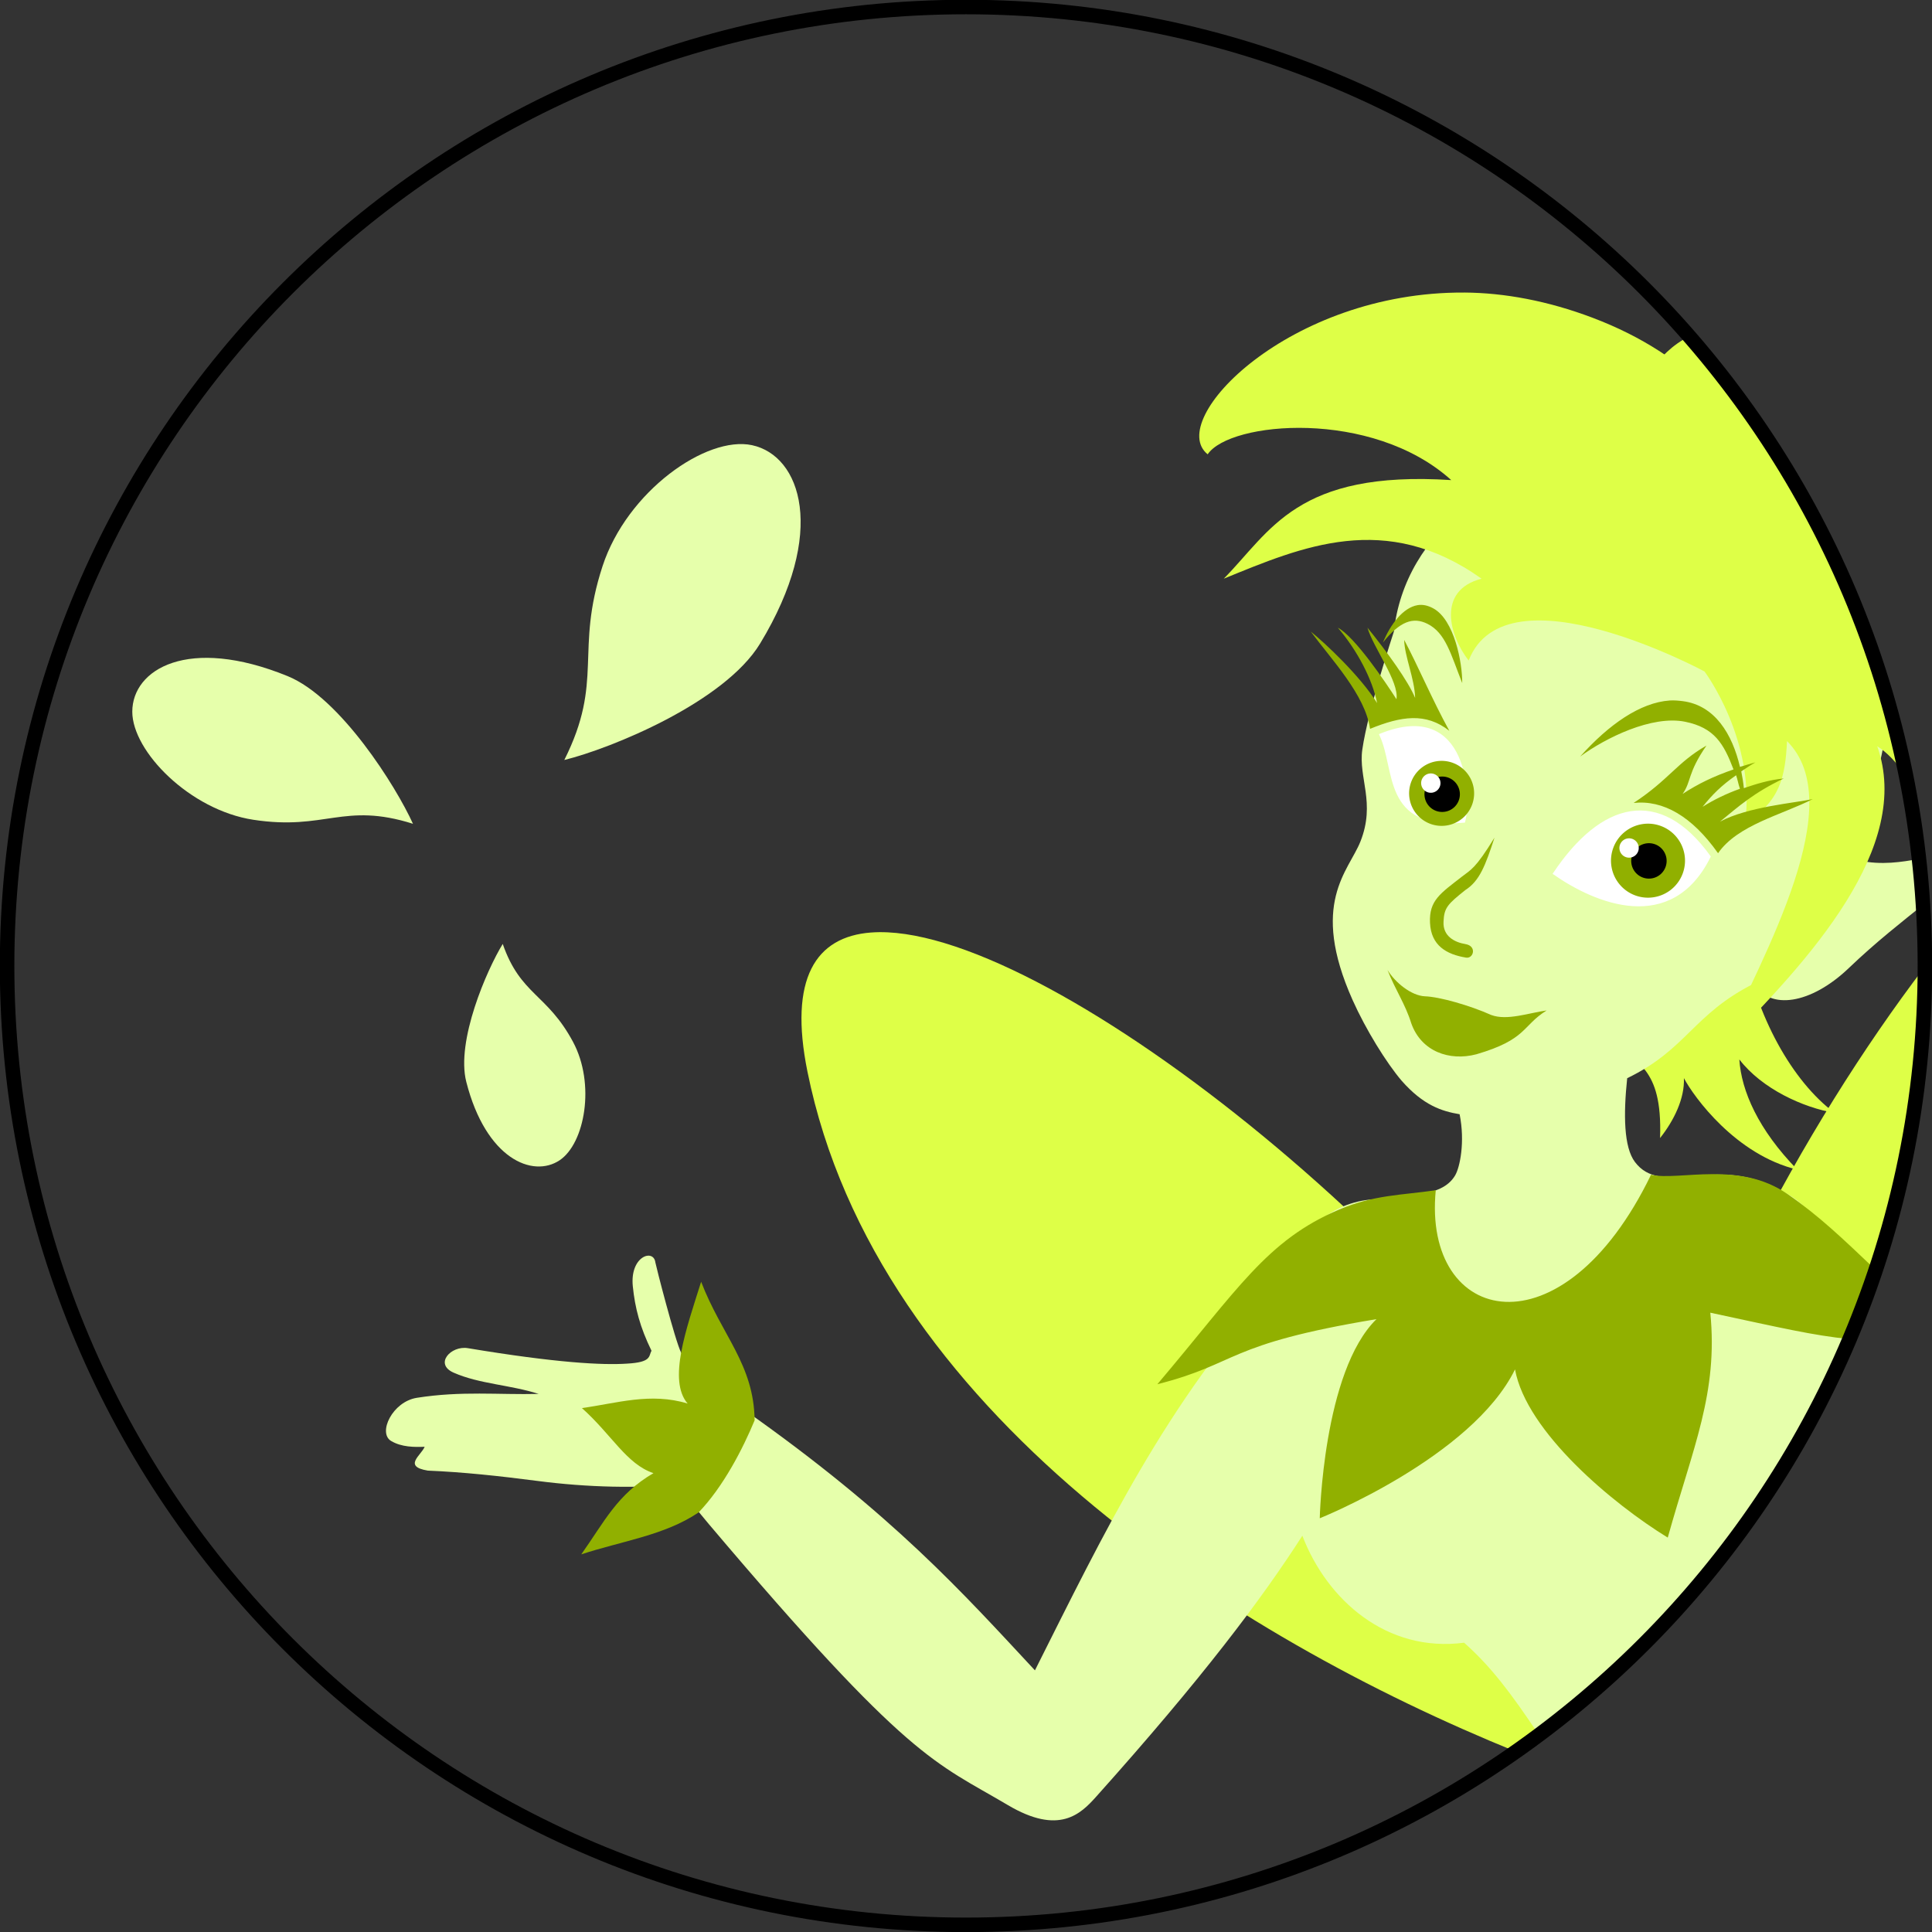
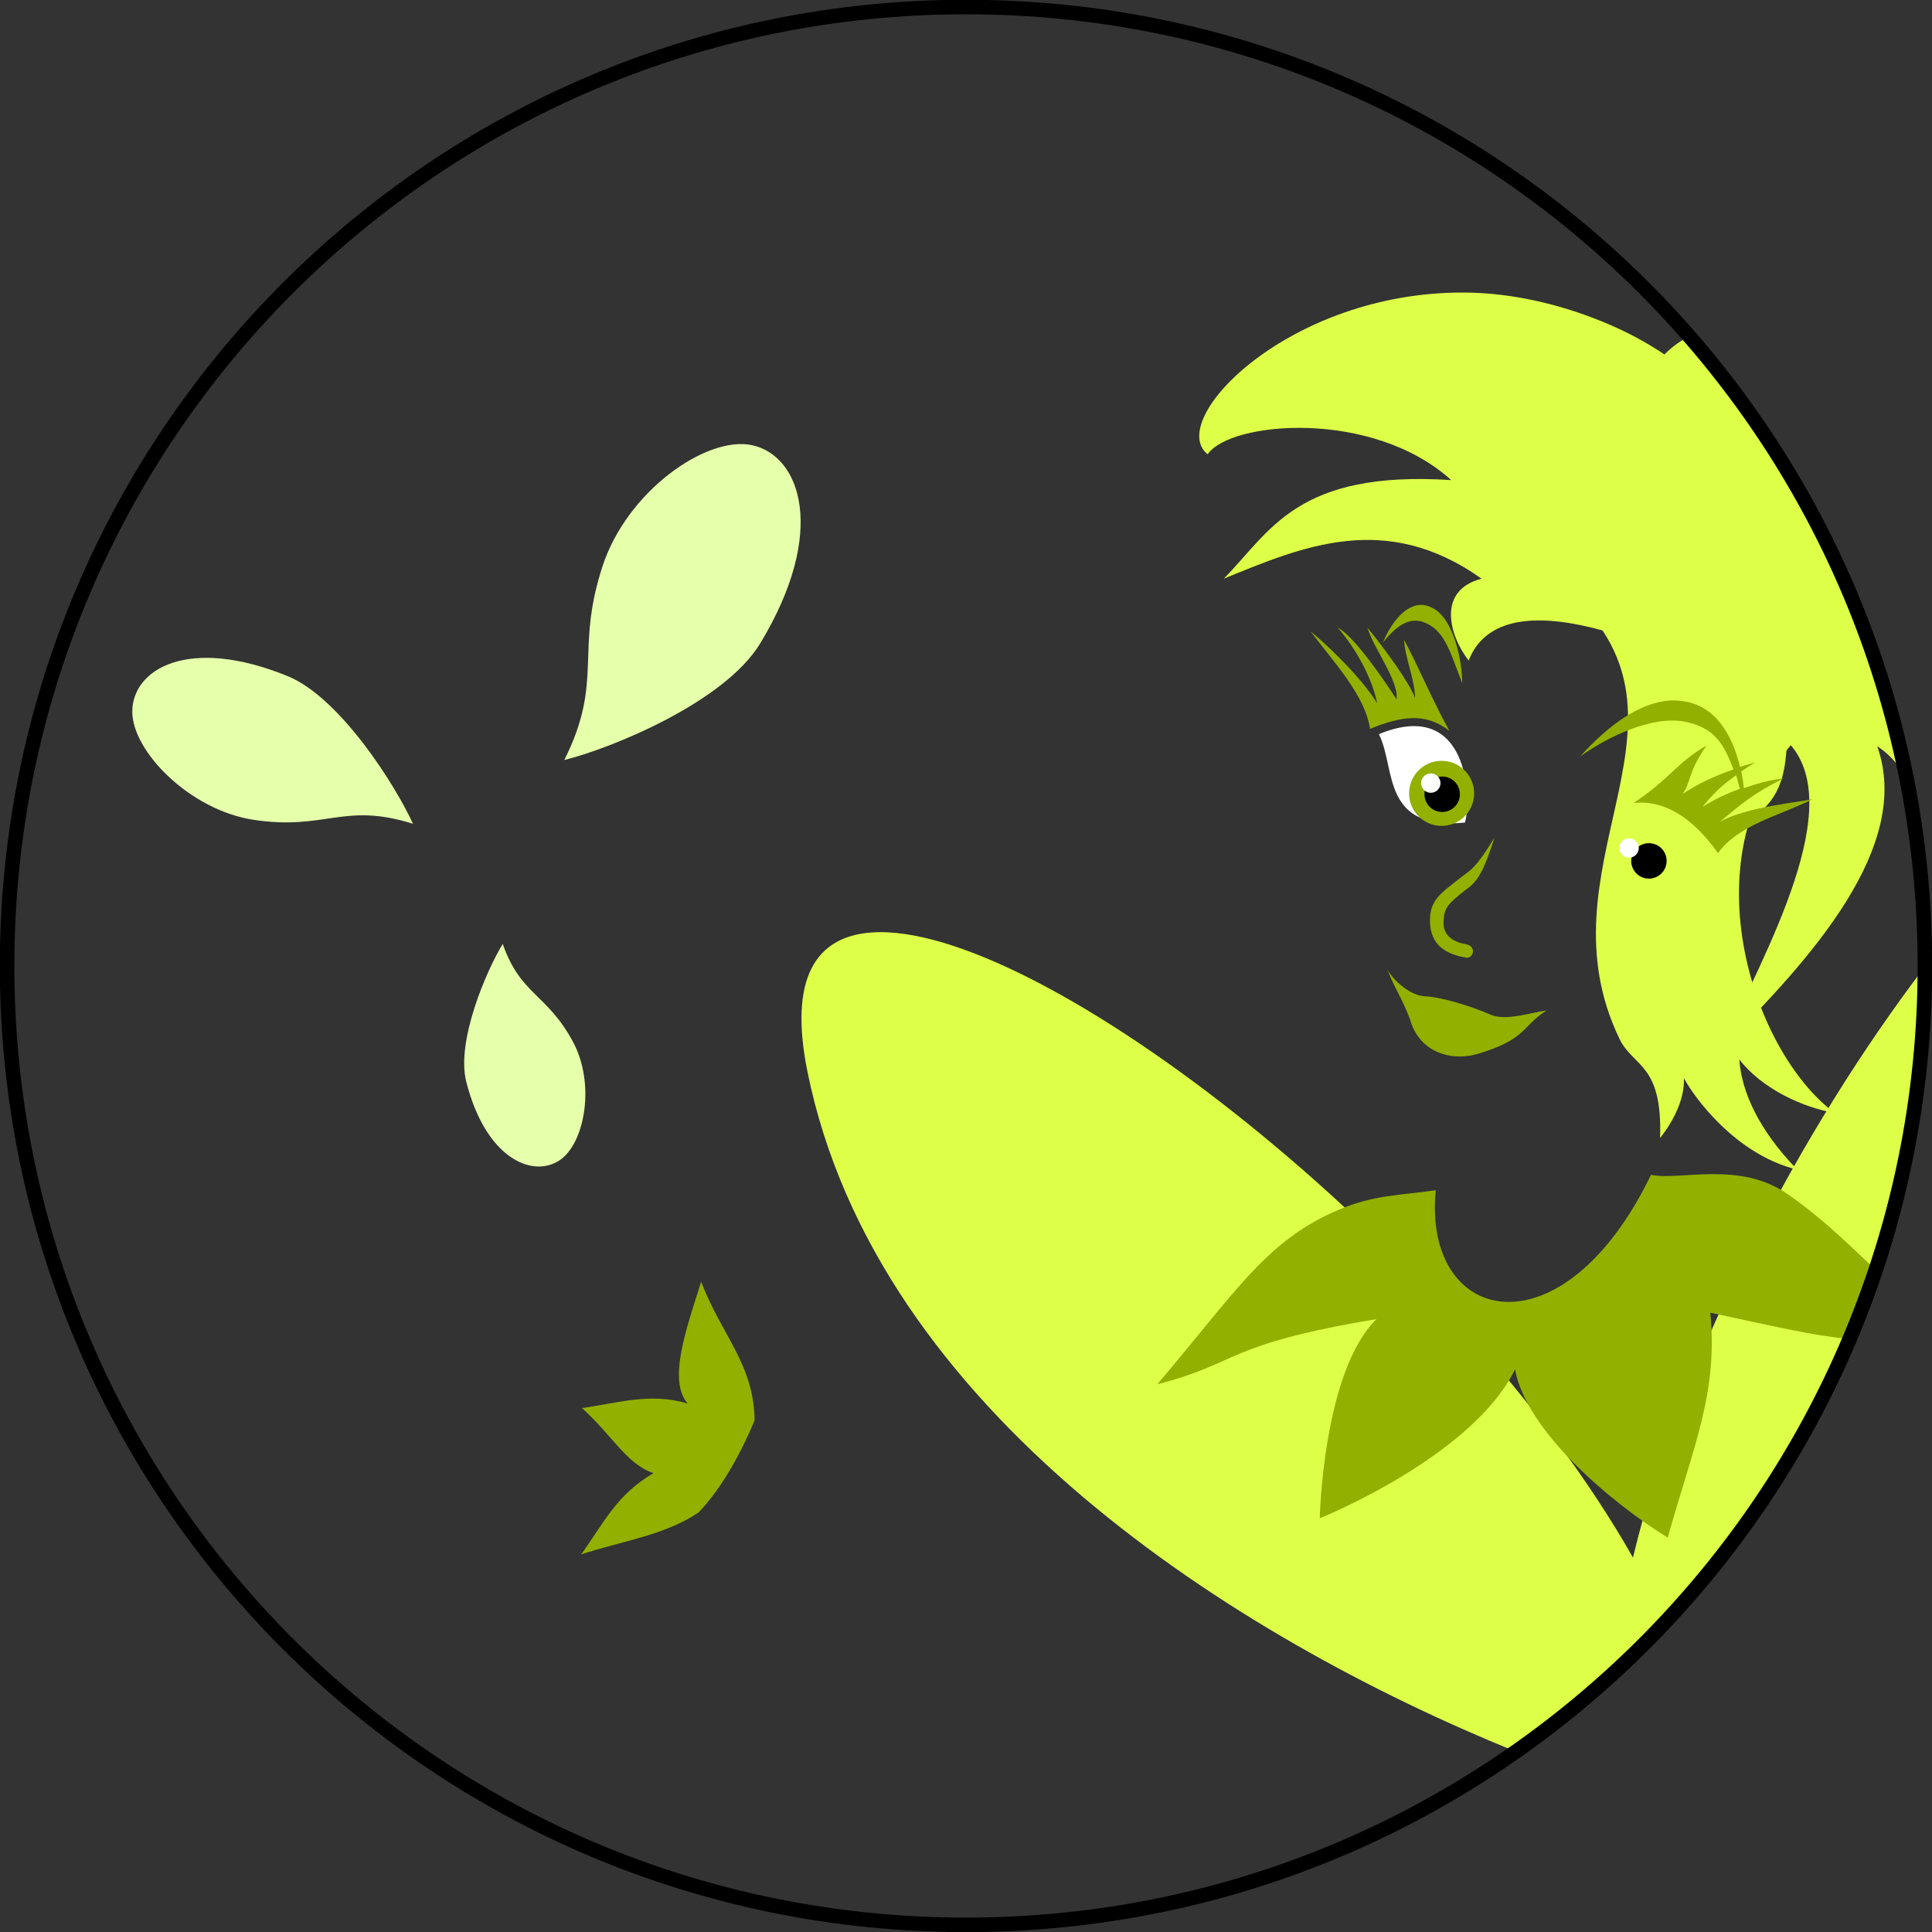
<svg xmlns="http://www.w3.org/2000/svg" xmlns:ns1="http://www.inkscape.org/namespaces/inkscape" xmlns:ns2="http://sodipodi.sourceforge.net/DTD/sodipodi-0.dtd" width="93.688" height="93.688" id="svg52283" version="1.1" ns1:version="0.48.4 r9939" ns2:docname="New document 320">
  <rect width="100%" height="100%" fill="#333333" stroke="none" />
  <defs id="defs52285" />
  <ns2:namedview id="base" pagecolor="#ffffff" bordercolor="#666666" borderopacity="1.0" ns1:pageopacity="0.0" ns1:pageshadow="2" ns1:zoom="7.9195959" ns1:cx="137.36562" ns1:cy="19.323683" ns1:document-units="px" ns1:current-layer="layer1" showgrid="false" fit-margin-top="0" fit-margin-left="0" fit-margin-right="0" fit-margin-bottom="0" ns1:window-width="2649" ns1:window-height="1632" ns1:window-x="153" ns1:window-y="32" ns1:window-maximized="0" />
  <g ns1:label="Layer 1" ns1:groupmode="layer" id="layer1" transform="translate(-213.156,-366.95)">
    <g style="display:inline" id="g43601" transform="translate(-1653.277,-199.995)">
      <path style="color:#000000;fill:#e6ffab;fill-opacity:1;fill-rule:nonzero;stroke:none;stroke-width:0.544px;marker:none;visibility:visible;display:inline;overflow:visible;enable-background:accumulate" d="m 1903.295,598.149 c 3.277,-5.408 1.965,-9.11 -0.394,-9.616 -2.212,-0.474 -6.061,2.236 -7.248,5.864 -1.357,4.15 0.079,5.544 -1.855,9.402 2.244,-0.551 7.763,-2.789 9.496,-5.649 z" id="path9970-5" ns1:connector-curvature="0" ns2:nodetypes="ssscs" />
      <path ns1:transform-center-y="-4.2235197" ns1:transform-center-x="-2.3834493" style="color:#000000;fill:#e6ffab;fill-opacity:1;fill-rule:nonzero;stroke:none;stroke-width:0.544px;marker:none;visibility:visible;display:inline;overflow:visible;enable-background:accumulate" d="m 1880.384,599.733 c -4.831,-1.97 -7.536,-0.332 -7.536,1.724 -5e-4,1.927 2.795,4.769 5.864,5.24 3.511,0.539 4.369,-0.87 7.747,0.196 -0.816,-1.806 -3.521,-6.118 -6.076,-7.16 z" id="path9976-4" ns1:connector-curvature="0" ns2:nodetypes="ssscs" />
      <path style="color:#000000;fill:#e6ffab;fill-opacity:1;fill-rule:nonzero;stroke:none;stroke-width:0.544px;marker:none;visibility:visible;display:inline;overflow:visible;enable-background:accumulate" d="m 1889.044,619.405 c 0.953,3.74 3.223,4.675 4.526,3.805 1.221,-0.815 1.748,-3.7 0.648,-5.746 -1.258,-2.341 -2.542,-2.261 -3.406,-4.745 -0.772,1.255 -2.272,4.708 -1.768,6.686 z" id="path9978-3" ns1:connector-curvature="0" ns2:nodetypes="ssscs" />
      <path ns1:connector-curvature="0" id="path5248-2" d="m 1908.683,612.164 c -2.698,0.2 -4.011,2.225 -3.094,6.75 3.335,16.455 20.7,27.426 34.344,32.969 11.987,-8.404 19.833,-22.314 19.844,-38.062 -5.989,7.856 -11.83,18.9 -14.156,28.656 -8.488,-14.967 -28.844,-30.913 -36.938,-30.312 z" style="color:#000000;fill:#deff47;fill-opacity:1;fill-rule:nonzero;stroke:#000000;stroke-width:0.143px;stroke-opacity:0;marker:none;visibility:visible;display:inline;overflow:visible;enable-background:accumulate" />
      <path ns1:connector-curvature="0" id="path5256-5" d="m 1948.34,583.257 c -1.604,0.832 -2.544,2.431 -1.969,3.719 -0.026,1.014 -5.504,5.026 -3.344,9.188 6.083,6.123 -2.02,12.923 1.938,21.156 0.662,1.378 2.097,1.193 1.969,4.812 0.677,-0.852 1.198,-1.924 1.156,-2.906 0.482,0.913 2.517,3.723 5.5,4.438 -1.895,-1.939 -2.715,-3.818 -2.812,-5.344 1.107,1.439 3.108,2.335 4.625,2.594 -4.086,-3.03 -7.169,-12.722 -1.688,-18.312 1.349,-2.046 2.268,-3.97 2.875,-5.719 -1.961,-5.02 -4.771,-9.629 -8.25,-13.625 z" style="color:#000000;fill:#deff47;fill-opacity:1;fill-rule:nonzero;stroke:none;stroke-width:1px;marker:none;visibility:visible;display:inline;overflow:visible;enable-background:accumulate" />
-       <path ns1:connector-curvature="0" id="path5260-6" d="m 1944.996,589.07 c -5.892,0.151 -10.447,3.675 -10.969,8.5 0,0 -1.252,3.778 -1.531,5.719 -0.199,1.38 0.657,2.584 -0.094,4.469 -0.57,1.431 -2.475,2.994 -0.375,7.688 0.64,1.431 1.633,3.034 2.375,3.906 1.049,1.192 1.948,1.482 2.812,1.625 0.272,1.35 0.012,2.581 -0.219,2.969 -0.571,0.955 -1.913,0.926 -3.5,1.156 -1.07,-0.054 -2.17,0.31 -2.969,0.969 -0.318,0.184 -0.623,0.395 -0.938,0.656 -1.159,0.964 -1.299,1.583 -1.25,2.375 -0.014,0.016 -0.016,0.046 -0.031,0.062 -5.314,5.787 -8.341,12.12 -11.687,18.781 -3.481,-3.737 -6.854,-7.538 -14.125,-12.656 -0.837,-0.589 -1.566,-1.141 -2.125,-1.812 l -0.156,1.031 c -0.015,-0.223 -0.01,-0.509 -0.031,-0.656 -0.148,-0.975 -0.267,-0.435 -0.719,-1.312 -0.293,-0.57 -1.236,-4.262 -1.25,-4.375 -0.082,-0.682 -1.243,-0.31 -1.094,1.156 0.107,1.053 0.346,1.975 0.906,3.125 -0.145,0.263 0.018,0.558 -1.188,0.625 -1.175,0.079 -3.427,-0.035 -7.719,-0.75 -0.82,-0.136 -1.643,0.767 -0.688,1.188 1.256,0.553 2.736,0.587 4.125,1.031 -1.952,0.047 -3.739,-0.153 -5.906,0.188 -1.191,0.187 -1.907,1.705 -1.25,2.094 0.513,0.304 1.131,0.299 1.625,0.281 -0.161,0.412 -1.073,0.954 0.156,1.156 1.723,0.073 3.43,0.256 5.313,0.5 2.463,0.32 4.884,0.367 7.031,0.156 l -0.062,0.344 c 0.489,0.541 0.934,1.11 1.344,1.594 9.741,11.511 10.948,11.522 14.5,13.625 2.489,1.474 3.532,0.43 4.281,-0.406 5.184,-5.789 8.028,-9.588 10,-12.656 1.199,3.126 4.094,5.678 7.844,5.188 1.294,1.149 2.26,2.423 3.625,4.469 7.204,-5.377 12.809,-12.776 15.938,-21.375 -0.45,-0.582 -0.844,-1.332 -1.281,-1.938 -0.11,-0.153 -0.194,-0.328 -0.312,-0.469 -0.029,-0.03 -0.066,-0.033 -0.094,-0.062 -0.251,-0.289 -0.503,-0.575 -0.781,-0.812 -0.01,-0.012 0.01,-0.019 0,-0.031 -0.015,-0.013 -0.016,-0.019 -0.031,-0.031 -0.398,-0.878 -0.869,-1.318 -2.219,-1.938 -2.9,-1.33 -5.305,0.542 -6.562,-1.125 -0.543,-0.721 -0.559,-2.309 -0.375,-4.062 2.911,-1.412 3.178,-3.095 6.156,-4.594 0.735,1.306 2.745,1.02 4.594,-0.75 1.341,-1.284 2.613,-2.267 3.594,-3.062 -0.047,-0.749 -0.137,-1.48 -0.219,-2.219 -0.791,0.129 -1.766,0.313 -2.906,0.062 0.089,-1.528 1.132,-4.32 1.5,-7.344 -0.962,-3.465 -2.306,-6.755 -4,-9.844 -0.796,-0.514 -1.714,-0.978 -2.812,-1.375 -2.171,-0.785 -4.286,-1.082 -6.25,-1.031 z" style="color:#000000;fill:#e6ffab;fill-opacity:1;fill-rule:nonzero;stroke:none;stroke-width:1px;marker:none;visibility:visible;display:inline;overflow:visible;enable-background:accumulate" />
      <g transform="matrix(0.542,0,0,0.542,1625.016,541.206)" id="g5278-2" style="display:inline">
        <path ns1:connector-curvature="0" style="fill:#ffffff;fill-opacity:1;stroke:#ffffff;stroke-width:0.264px;stroke-linecap:butt;stroke-linejoin:miter;stroke-opacity:1" id="path5280-6" d="m 568.97,113.242 c 1.455,3.116 0.213,8.357 7.413,7.723 0.517,-1.948 0.372,-10.837 -7.413,-7.723 z" />
        <path ns1:connector-curvature="0" style="color:#000000;fill:#91b000;fill-opacity:1;fill-rule:nonzero;stroke:none;stroke-width:0.475px;marker:none;visibility:visible;display:inline;overflow:visible;enable-background:accumulate" id="path5282-5" transform="matrix(1.443,-0.255,0.255,1.443,491.942,220.513)" d="m 69.516,-58.781 a 1.984,1.984 0 1 1 -3.969,0 1.984,1.984 0 1 1 3.969,0 z" />
        <path ns1:connector-curvature="0" style="color:#000000;fill:#000000;fill-opacity:1;fill-rule:nonzero;stroke:none;stroke-width:1px;marker:none;visibility:visible;display:inline;overflow:visible;enable-background:accumulate" id="path5284-8" transform="matrix(0.786,-0.139,0.139,0.786,529.541,174.139)" d="m 69.516,-58.781 a 1.984,1.984 0 1 1 -3.969,0 1.984,1.984 0 1 1 3.969,0 z" />
        <path ns1:connector-curvature="0" style="color:#000000;fill:#ffffff;fill-opacity:1;fill-rule:nonzero;stroke:none;stroke-width:1px;marker:none;visibility:visible;display:inline;overflow:visible;enable-background:accumulate" id="path5286-4" transform="matrix(0.429,-0.076,0.076,0.429,548.93,147.903)" d="m 69.516,-58.781 a 1.984,1.984 0 1 1 -3.969,0 1.984,1.984 0 1 1 3.969,0 z" />
-         <path ns1:connector-curvature="0" style="fill:#ffffff;fill-opacity:1;stroke:#ffffff;stroke-width:0.264px;stroke-linecap:butt;stroke-linejoin:miter;stroke-opacity:1" id="path5288-2" d="m 584.511,125.638 c 3.665,2.55 10.388,5.392 13.822,-1.504 -4.473,-6.212 -9.607,-4.78 -13.822,1.504 z" />
-         <path ns1:connector-curvature="0" style="color:#000000;fill:#91b000;fill-opacity:1;fill-rule:nonzero;stroke:none;stroke-width:0.417px;marker:none;visibility:visible;display:inline;overflow:visible;enable-background:accumulate" id="path5290-4" transform="matrix(1.643,-0.29,0.29,1.643,498.958,240.655)" d="m 69.516,-58.781 a 1.984,1.984 0 1 1 -3.969,0 1.984,1.984 0 1 1 3.969,0 z" />
        <path ns1:connector-curvature="0" style="color:#000000;fill:#000000;fill-opacity:1;fill-rule:nonzero;stroke:none;stroke-width:1px;marker:none;visibility:visible;display:inline;overflow:visible;enable-background:accumulate" id="path5292-4" transform="matrix(0.786,-0.139,0.139,0.786,548.039,180.103)" d="m 69.516,-58.781 a 1.984,1.984 0 1 1 -3.969,0 1.984,1.984 0 1 1 3.969,0 z" />
        <path ns1:connector-curvature="0" style="color:#000000;fill:#ffffff;fill-opacity:1;fill-rule:nonzero;stroke:none;stroke-width:1px;marker:none;visibility:visible;display:inline;overflow:visible;enable-background:accumulate" id="path5294-7" transform="matrix(0.429,-0.076,0.076,0.429,566.669,153.709)" d="m 69.516,-58.781 a 1.984,1.984 0 1 1 -3.969,0 1.984,1.984 0 1 1 3.969,0 z" />
      </g>
      <path ns1:connector-curvature="0" id="path5296-1" d="m 1937.433,581.132 c -8.483,-0.05 -14.502,6.18 -12.437,7.844 1.071,-1.597 7.965,-2.222 11.812,1.25 -7.495,-0.483 -8.755,2.473 -11.031,4.781 3.787,-1.546 7.845,-3.314 12.5,0 -2.186,0.568 -1.562,2.768 -0.625,3.969 1.812,-4.664 11.438,0.531 11.438,0.531 0,0 2.499,3.329 1.969,7.344 1.709,-1.029 1.948,-2.267 2.031,-3.969 3.015,3.012 -0.998,10.131 -3.219,14.938 4.381,-4.369 9.318,-9.819 7.594,-14.688 0.405,0.257 0.964,0.75 1.438,1.562 -1.018,-5.139 -2.908,-9.965 -5.469,-14.344 -0.03,0.005 -0.063,-0.006 -0.094,0 -2.688,-3.083 -4.734,-6.128 -9.688,-8 -2.152,-0.813 -4.261,-1.207 -6.219,-1.219 z" style="color:#000000;fill:#deff47;fill-opacity:1;fill-rule:nonzero;stroke:none;stroke-width:1px;marker:none;visibility:visible;display:inline;overflow:visible;enable-background:accumulate" />
      <path ns1:connector-curvature="0" id="path5302-3" d="m 1935.183,596.289 c -0.714,0.117 -1.325,0.936 -1.687,1.812 0.823,-1.029 1.462,-1.251 2.156,-0.906 0.886,0.44 1.132,1.471 1.688,2.875 0.01,-0.984 -0.383,-3.071 -1.406,-3.625 -0.263,-0.142 -0.512,-0.195 -0.75,-0.156 z m -3.875,1.094 c 0.946,1.105 1.671,2.499 1.906,3.656 -0.838,-1.336 -2.539,-2.922 -3.219,-3.469 1.001,1.356 2.637,3.065 2.875,4.719 1.522,-0.621 2.707,-0.799 3.844,0.094 -0.844,-1.541 -1.495,-3.1 -2.188,-4.406 0.016,0.797 0.508,1.88 0.531,2.812 -0.328,-0.8 -1.353,-2.226 -2.312,-3.406 0.268,0.947 1.547,2.621 1.406,3.469 -0.528,-0.827 -2.027,-3.041 -2.844,-3.469 z m 16.094,3.531 c -1.424,0.098 -2.947,1.156 -4.344,2.719 1.227,-0.902 3.478,-2.016 5.094,-1.688 1.424,0.29 1.869,1.066 2.344,2.312 -0.971,0.336 -1.704,0.689 -2.469,1.188 0.437,-0.618 0.224,-0.992 1.156,-2.344 -1.429,0.817 -1.81,1.649 -3.531,2.781 1.421,-0.153 2.822,0.635 4.094,2.438 0.95,-1.375 3.093,-1.858 4.594,-2.625 -0.852,0.186 -3.137,0.366 -4.5,1.094 0.907,-0.742 1.639,-1.404 3.094,-2.094 -0.722,0.071 -1.35,0.271 -1.937,0.469 -0.026,-0.269 -0.072,-0.548 -0.125,-0.812 0.214,-0.139 0.407,-0.283 0.687,-0.438 -0.261,0.074 -0.517,0.143 -0.75,0.219 -0.374,-1.591 -1.217,-2.99 -2.781,-3.188 -0.199,-0.025 -0.422,-0.045 -0.625,-0.031 z m 3.219,3.625 c 0.074,0.202 0.106,0.433 0.187,0.656 -0.653,0.234 -1.257,0.526 -1.812,0.875 0.468,-0.589 0.897,-1.02 1.625,-1.531 z m -11.719,3.031 c -0.929,1.514 -1.145,1.549 -1.562,1.875 -1.058,0.825 -1.612,1.161 -1.562,2.25 0.05,1.102 0.798,1.533 1.75,1.688 0.358,0.058 0.536,-0.562 -0.031,-0.656 -0.525,-0.087 -1.105,-0.381 -1.063,-1.094 0.028,-0.674 0.206,-0.847 1.063,-1.531 0.686,-0.44 0.969,-1.19 1.406,-2.531 z m -5.188,6.406 c 0.4,1.013 0.859,1.641 1.156,2.594 0.483,1.361 1.843,1.846 3.156,1.5 2.46,-0.719 2.204,-1.373 3.406,-2.125 -0.865,0.119 -1.921,0.507 -2.687,0.219 -1.03,-0.461 -2.503,-0.883 -3.219,-0.906 -0.651,-0.032 -1.435,-0.657 -1.812,-1.281 z m 15.75,9.906 c -1.195,0.005 -2.276,0.186 -2.969,0.031 -4.293,8.874 -11.08,7.306 -10.438,0.75 -1.668,0.242 -2.992,0.219 -4.687,0.938 -3.505,1.485 -4.904,3.854 -8.813,8.469 3.99,-1.014 3.236,-1.932 10.625,-3.156 -2.595,2.535 -2.75,9.656 -2.75,9.656 0,0 7.376,-2.959 9.469,-7.219 0.547,3.028 4.755,6.531 7.406,8.156 1.225,-4.393 2.45,-7.011 2.063,-10.906 3.473,0.744 4.95,1.096 6.75,1.281 0.466,-1.101 0.869,-2.232 1.25,-3.375 -1.583,-1.5 -2.696,-2.579 -4.25,-3.656 -1.182,-0.819 -2.462,-0.973 -3.656,-0.969 z m -49.031,5.219 c -0.74,2.345 -1.614,4.779 -0.656,5.906 -1.797,-0.551 -3.448,-0.011 -5.125,0.219 1.457,1.304 2.16,2.717 3.469,3.156 -1.759,1.03 -2.361,2.327 -3.5,3.938 1.962,-0.646 4.047,-0.921 5.687,-2.031 1.207,-1.255 2.154,-3.104 2.719,-4.469 -0.036,-2.721 -1.592,-4.11 -2.594,-6.719 z" style="color:#000000;fill:#91b000;fill-opacity:1;fill-rule:nonzero;stroke:none;stroke-width:1px;marker:none;visibility:visible;display:inline;overflow:visible;enable-background:accumulate" />
      <path transform="translate(-111.723,31.82)" d="m 2071.5,581.966 c 0,25.681 -20.819,46.5 -46.5,46.5 -25.681,0 -46.5,-20.819 -46.5,-46.5 0,-25.681 20.819,-46.5 46.5,-46.5 25.681,0 46.5,20.819 46.5,46.5 z" ns2:ry="46.5" ns2:rx="46.5" ns2:cy="581.96606" ns2:cx="2025" id="path25542" style="color:#000000;fill:none;stroke:#000000;stroke-width:0.704;stroke-miterlimit:4;stroke-opacity:1;stroke-dasharray:none;marker:none;visibility:visible;display:inline;overflow:visible;enable-background:accumulate" ns2:type="arc" />
    </g>
  </g>
</svg>